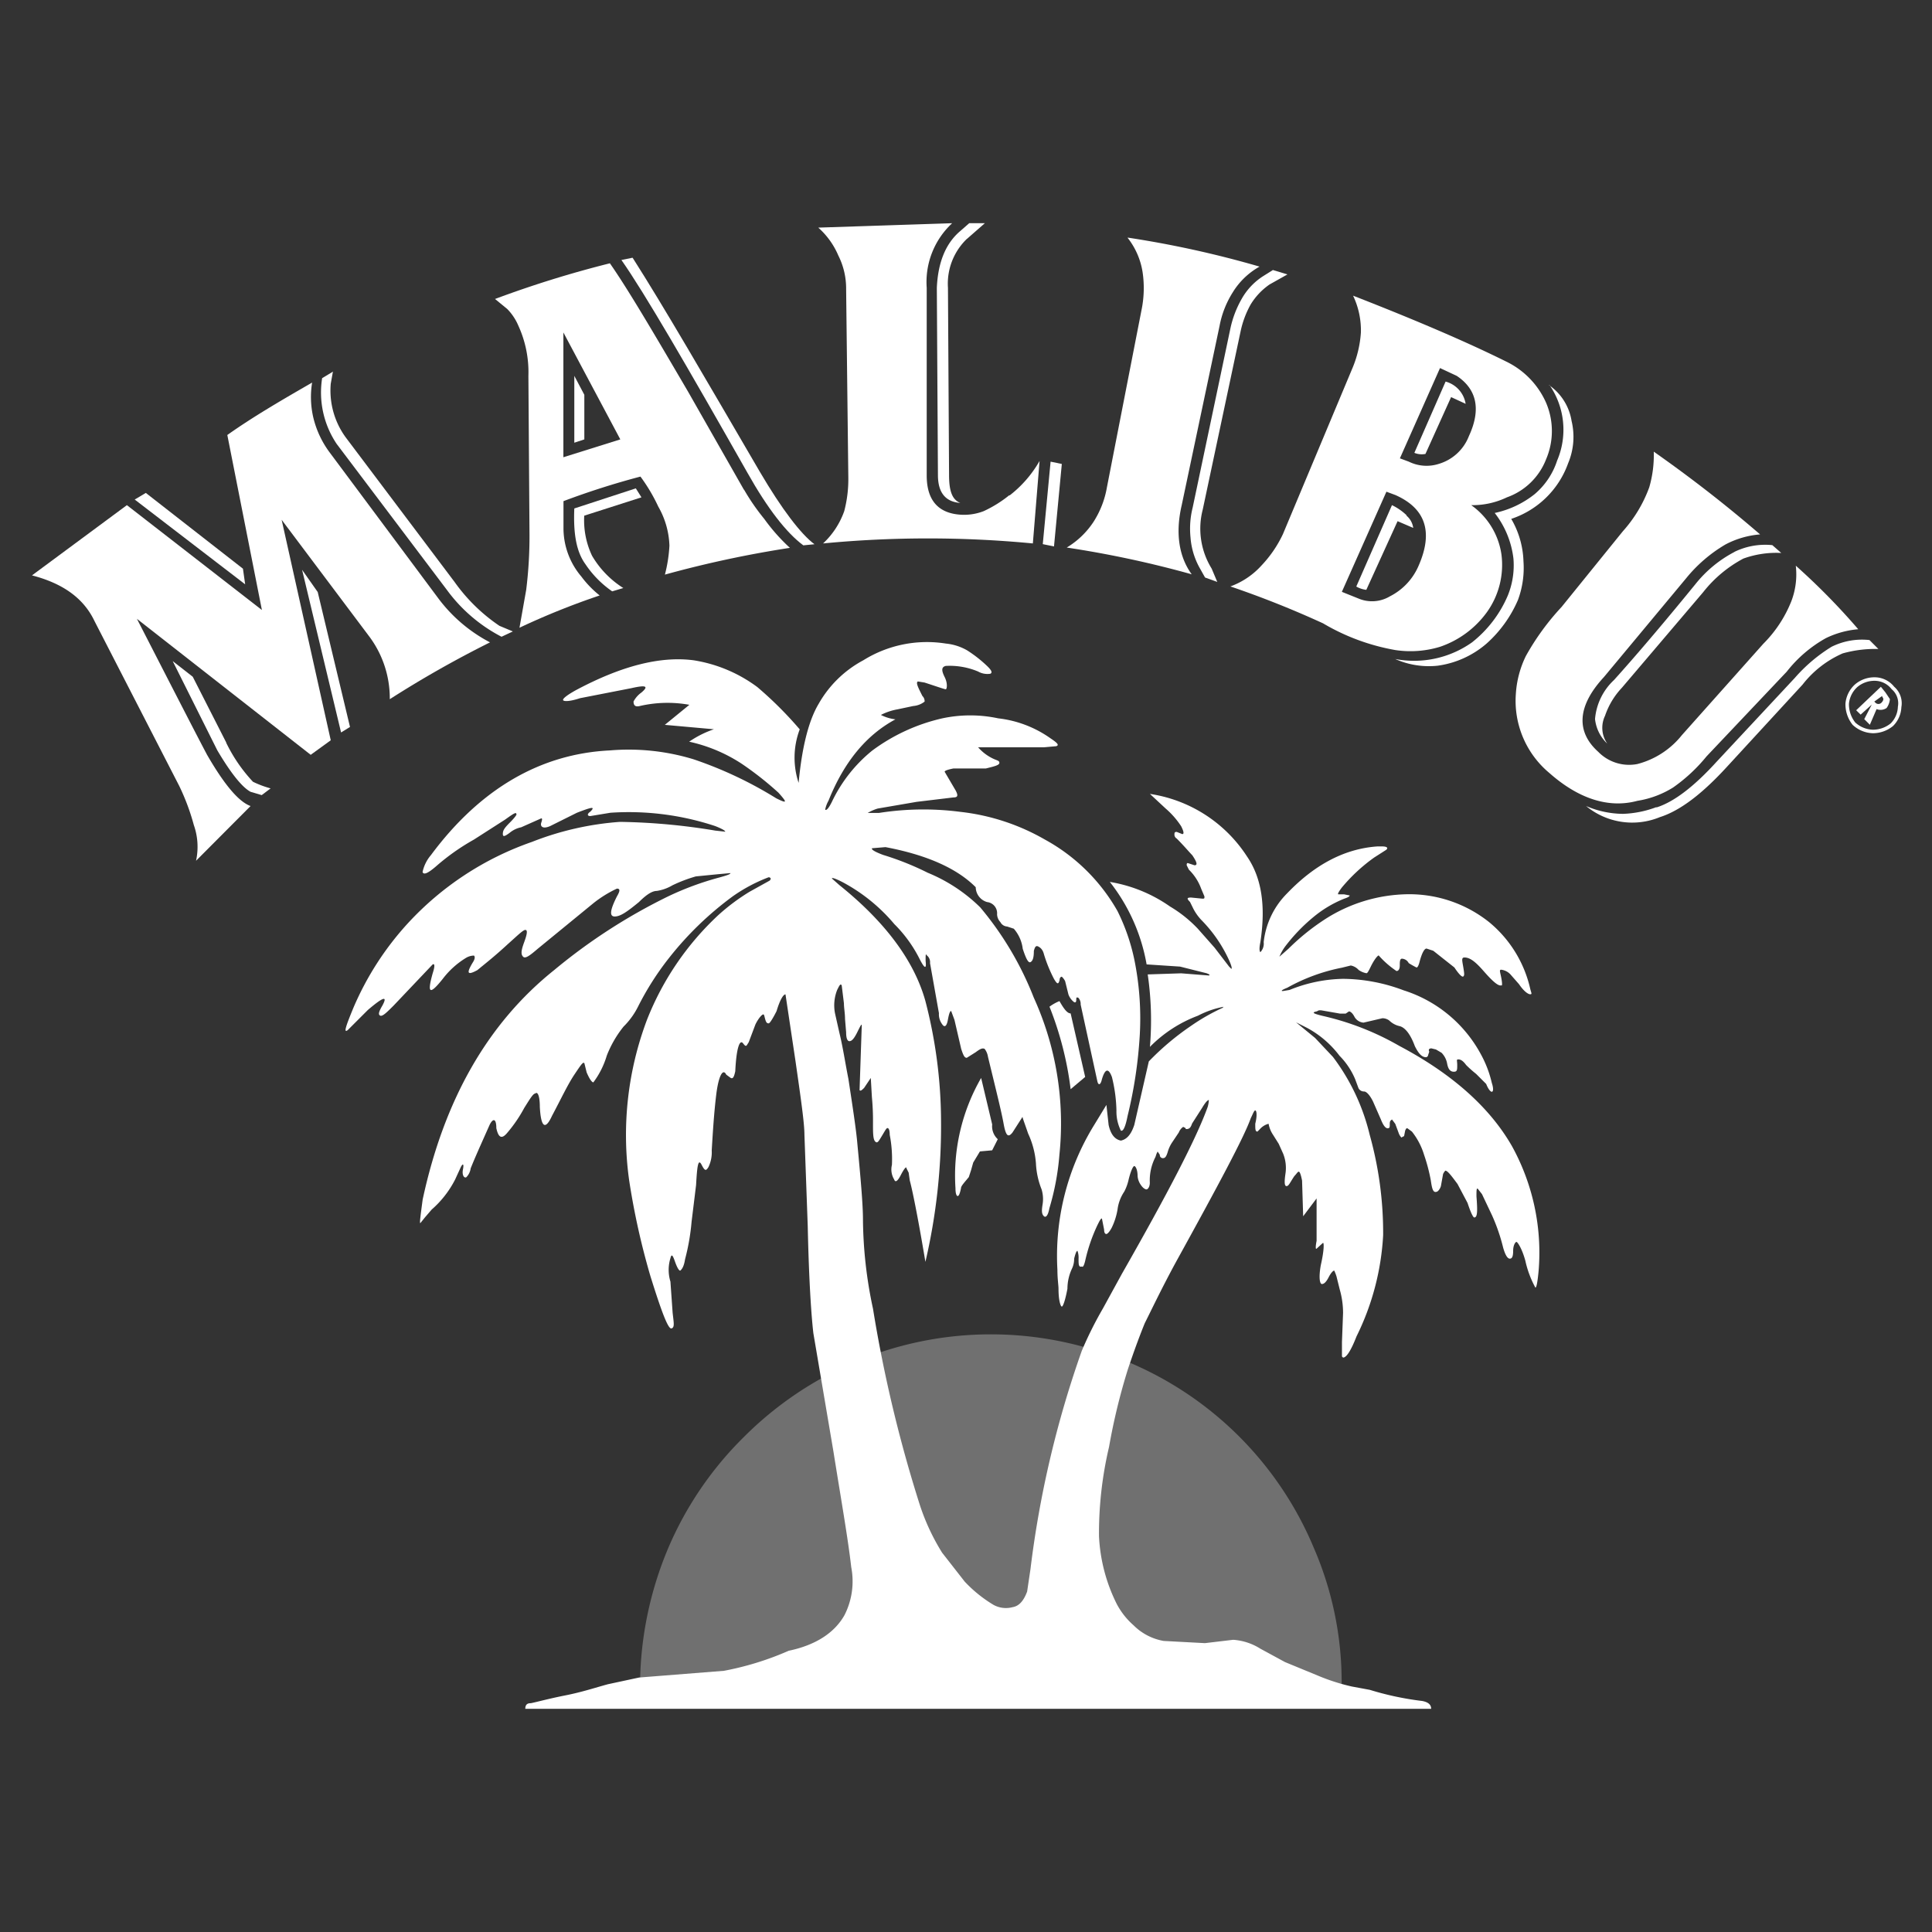
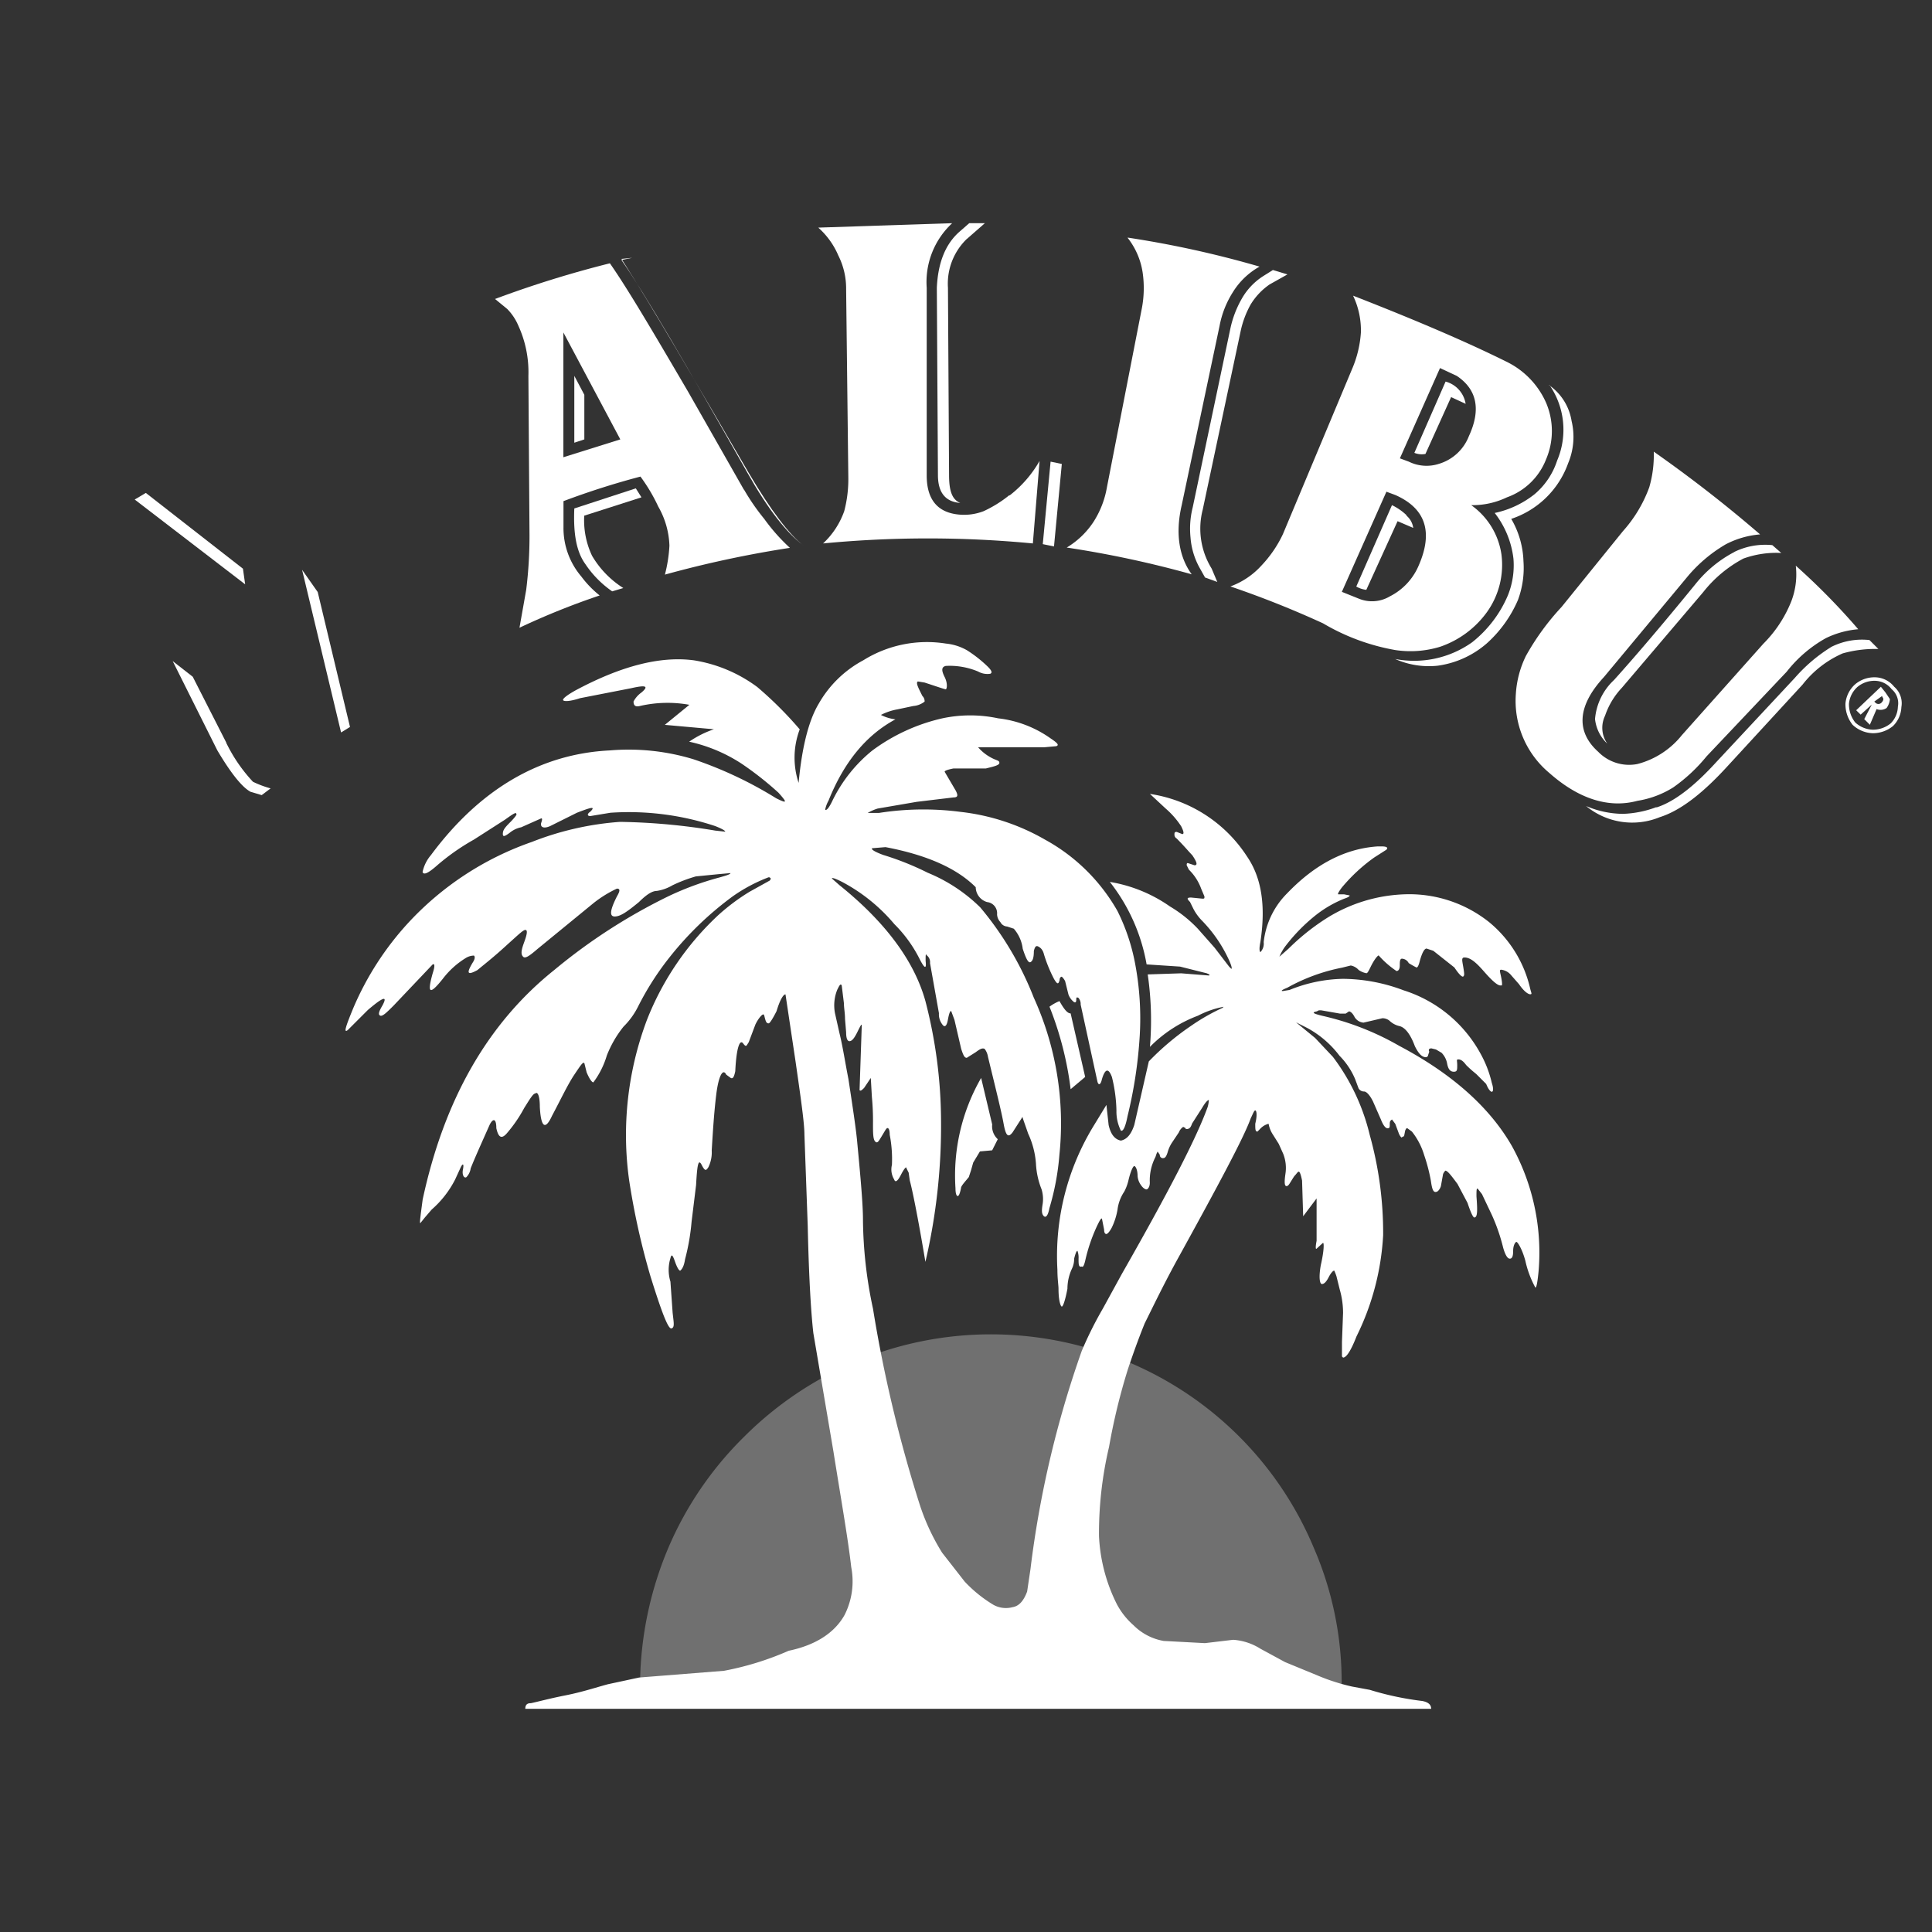
<svg xmlns="http://www.w3.org/2000/svg" width="80px" height="80px" id="Layer_1" data-name="Layer 1" viewBox="0 0 192.76 192.76">
  <rect x="0" y="0" width="192.76" height="192.76" fill="#333333" stroke="none" />
  <defs>
    <style>.cls-1,.cls-2{fill:#fff;fill-rule:evenodd;}.cls-1{opacity:0.3;}.cls-3{fill:none;stroke:#fff;stroke-linecap:round;stroke-linejoin:round;stroke-width:0.35px;}</style>
  </defs>
  <title>Artboard 1</title>
  <path class="cls-1" d="M112.5,135.91a34.83,34.83,0,0,0-27.27,0,35.08,35.08,0,0,0-11,7.45,34.61,34.61,0,0,0-7.57,11.12A35.63,35.63,0,0,0,63.86,168h70a33.64,33.64,0,0,0-2.78-13.57,34.54,34.54,0,0,0-18.59-18.57Z" />
  <polygon class="cls-2" points="105.94 46.29 104.82 46.06 104.04 54.29 105.16 54.52 105.94 46.29 105.94 46.29" />
  <path class="cls-2" d="M141.11,45.18a1.93,1.93,0,0,0,1.11.11l2.56-5.67,1.45.67a2.75,2.75,0,0,0-2-2.22l-3.12,7.12Z" />
  <path class="cls-2" d="M140.33,51.4a5.66,5.66,0,0,0-1.45-1l-3.56,8.12a2.57,2.57,0,0,0,1,.33L139.44,52l1.56.67a1.93,1.93,0,0,0-.67-1.22Z" />
  <path class="cls-2" d="M185.19,70.86l.45.44,1.11-1L186,71.75l.56.56.67-1.56a1.08,1.08,0,0,0,1-.11,1.77,1.77,0,0,0,.33-.89l-.45-.67-.45-.56-2.45,2.33Zm2.56-1.45.11.22c.11.11,0,.33-.11.44a.42.42,0,0,1-.67,0L187,70l.78-.56Z" />
  <path class="cls-3" d="M188.75,72.31a2.62,2.62,0,0,0,.78-1.78,2,2,0,0,0-.67-1.89,2.32,2.32,0,0,0-1.78-.89,2.81,2.81,0,0,0-1.89.67,2.75,2.75,0,0,0-.89,1.78,3.1,3.1,0,0,0,.67,2,2.91,2.91,0,0,0,1.89.78,3,3,0,0,0,1.89-.67" />
  <path class="cls-2" d="M127,26.94l-.89.56a6.44,6.44,0,0,0-2.23,2.33,10.32,10.32,0,0,0-1.11,2.89L119,50.62a8.68,8.68,0,0,0-.22,3,7.36,7.36,0,0,0,.89,3l.56,1,1.22.44-.56-1.33a7.58,7.58,0,0,1-.89-5.89l3.78-17.79a9.49,9.49,0,0,1,1-2.67,6.59,6.59,0,0,1,1.89-2l1.78-1L127,26.94Z" />
  <path class="cls-2" d="M96.48,23.83l1.78-1.56H96.7l-.89.78q-2.17,1.83-2.34,5.67l.11,18.68c0,1.78.78,2.67,2.23,2.78C95,49.85,94.69,49,94.69,47.4l-.11-18.68a6.2,6.2,0,0,1,1.89-4.89Z" />
  <polygon class="cls-2" points="14.55 49.18 13.44 49.84 24.46 58.3 24.24 56.74 14.55 49.18 14.55 49.18" />
-   <path class="cls-2" d="M33.25,37.06l-1.11.67a9.2,9.2,0,0,0,1.45,6.56l11,14.57a15.71,15.71,0,0,0,5.45,4.67L51.17,63l-1.34-.56a17.45,17.45,0,0,1-4.45-4.34L34.48,43.62A7.92,7.92,0,0,1,33,38.28l.22-1.22Z" />
  <polygon class="cls-2" points="31.7 59.07 30.14 56.85 34.03 73.08 34.92 72.53 31.7 59.07 31.7 59.07" />
  <path class="cls-2" d="M22.57,74.08l-3.34-6.56-2-1.56,4.45,8.9C23,77.09,24.13,78.53,25,79l1.11.33.89-.67A10.16,10.16,0,0,1,25.24,78a15.72,15.72,0,0,1-2.67-3.89Z" />
  <path class="cls-2" d="M154.58,38.39a7.85,7.85,0,0,1,.78,7.56,7.37,7.37,0,0,1-2.23,3.34,9.57,9.57,0,0,1-4,1.89A9.12,9.12,0,0,1,151,55.74a8,8,0,0,1-.56,3.67,11.87,11.87,0,0,1-3.56,4.67,10,10,0,0,1-7.68,1.67,8.28,8.28,0,0,0,4.23.67,9.39,9.39,0,0,0,4.9-2.22,12.39,12.39,0,0,0,3.12-4.34A9.2,9.2,0,0,0,152,56a8.92,8.92,0,0,0-1.22-4.23,9.06,9.06,0,0,0,5.68-5.56A6.78,6.78,0,0,0,156.8,42a5.38,5.38,0,0,0-2.23-3.56Z" />
  <path class="cls-2" d="M173.05,55.07a12.17,12.17,0,0,0-3.9,3.22c-3.45,4.23-6.12,7.34-8.12,9.56a6,6,0,0,0-1.89,3.89,3.92,3.92,0,0,0,1.22,2.45,2.76,2.76,0,0,1-.22-2.78,7.62,7.62,0,0,1,1.67-2.78l8.13-9.56a12.66,12.66,0,0,1,4-3.34,9.7,9.7,0,0,1,3.78-.56l-.89-.78a7,7,0,0,0-3.78.67Z" />
  <path class="cls-2" d="M165.26,80.53a10.41,10.41,0,0,1-3.34.67,9.49,9.49,0,0,1-3.67-.78,7.23,7.23,0,0,0,7.35,1.11c2.12-.67,4.34-2.45,6.68-5l7.57-8.23a10.32,10.32,0,0,1,4-3.11,12,12,0,0,1,3.56-.44l-.89-.89a6.82,6.82,0,0,0-3.78.67,16,16,0,0,0-3.67,3.11L171.27,76c-2.23,2.45-4.23,4-6,4.56Z" />
  <polygon class="cls-2" points="58.3 39.39 57.3 37.5 57.3 44.17 58.3 43.84 58.3 39.39 58.3 39.39" />
-   <path class="cls-2" d="M63.08,25.72,62,25.94c2.34,3.34,6.46,10.45,12.58,21.24,2,3.56,3.9,6,5.57,7.23l1.11-.11c-1.34-1-3.23-3.45-5.45-7.23-5.45-9.34-9.57-16.46-12.69-21.35Z" />
+   <path class="cls-2" d="M63.08,25.72,62,25.94c2.34,3.34,6.46,10.45,12.58,21.24,2,3.56,3.9,6,5.57,7.23c-1.34-1-3.23-3.45-5.45-7.23-5.45-9.34-9.57-16.46-12.69-21.35Z" />
  <path class="cls-2" d="M63.42,48.73l-6.12,2c-.11,2.56.22,4.34,1.11,5.56A10.15,10.15,0,0,0,61.08,59l1.11-.33a9.48,9.48,0,0,1-3.12-3.22,8.27,8.27,0,0,1-.78-4L64,49.62l-.56-.89Z" />
  <path class="cls-2" d="M112.5,23.72A7.37,7.37,0,0,1,114,27.16a10.81,10.81,0,0,1-.11,3.78l-3.45,17.68a9.29,9.29,0,0,1-1.34,3.45,8.29,8.29,0,0,1-2.67,2.56,103.56,103.56,0,0,1,12.47,2.67c-1.22-1.67-1.67-4-1-6.89l3.78-17.9A9.55,9.55,0,0,1,123,29.16a7.32,7.32,0,0,1,2.67-2.56,101.56,101.56,0,0,0-13.13-2.89Z" />
  <path class="cls-2" d="M146.79,50.4a7.92,7.92,0,0,0,3.56-.78,6.54,6.54,0,0,0,3.9-3.78,7.17,7.17,0,0,0,0-5.67,8.27,8.27,0,0,0-3.78-4c-3.78-1.89-8.9-4.11-15.47-6.67a8.05,8.05,0,0,1,.78,3.67,11.07,11.07,0,0,1-.89,3.67L128,53.29a11.85,11.85,0,0,1-2.12,3.11,7.78,7.78,0,0,1-3.12,2.11A97.51,97.51,0,0,1,132,62.19a21.44,21.44,0,0,0,7.23,2.67,10.12,10.12,0,0,0,4.45-.33,9.58,9.58,0,0,0,4.67-3.45,8.1,8.1,0,0,0,1.45-5.78,7.31,7.31,0,0,0-3-4.89Zm-3.12-13.68,1.67.78c2,1.33,2.45,3.34,1.22,6a4.63,4.63,0,0,1-3,2.78,4,4,0,0,1-3-.22l-.89-.33,4-9Zm-5.34,12.34.89.33q4.51,2,2.34,7a6.12,6.12,0,0,1-2.89,3.11,3.47,3.47,0,0,1-3.12.22l-1.67-.67,4.45-10Z" />
  <path class="cls-2" d="M165,45.06a11.52,11.52,0,0,1-.45,3.56A13.48,13.48,0,0,1,161.92,53l-6.12,7.56a25,25,0,0,0-3.56,4.89,10,10,0,0,0-1,3.78,9.37,9.37,0,0,0,3.34,7.89c2.89,2.56,5.9,3.56,8.79,2.78a9.55,9.55,0,0,0,3.56-1.33,16.51,16.51,0,0,0,3.34-3.11l8-8.45a13,13,0,0,1,3.9-3.34,9.17,9.17,0,0,1,3.23-.89,67.39,67.39,0,0,0-6.23-6.34,7.49,7.49,0,0,1-.45,3.56,12.54,12.54,0,0,1-2.78,4.22l-8.13,9.12a8.37,8.37,0,0,1-4.45,2.89,4.3,4.3,0,0,1-3.9-1.22c-2.23-2-2.11-4.56.56-7.45l8.24-9.9a14.51,14.51,0,0,1,3.9-3.34,8.88,8.88,0,0,1,3.45-1c-4-3.45-7.57-6.12-10.57-8.23Z" />
  <path class="cls-2" d="M100.71,49.4A12.13,12.13,0,0,1,98.14,51a5.43,5.43,0,0,1-2.56.33c-2-.22-3.12-1.45-3.12-3.89V28.72A8,8,0,0,1,95,22.27l-13.36.44a7.8,7.8,0,0,1,2,2.78,7.31,7.31,0,0,1,.78,3.34l.22,18.9A12.5,12.5,0,0,1,84.23,51a8.09,8.09,0,0,1-2.11,3.22,109.68,109.68,0,0,1,20.93,0l.67-8.23a11.63,11.63,0,0,1-3,3.45Z" />
  <path class="cls-2" d="M74.21,48.84l-5.57-9.78c-3.45-5.89-6-10.23-7.79-12.79a107,107,0,0,0-11.46,3.56l1.22,1a5.37,5.37,0,0,1,1.11,1.67,11.13,11.13,0,0,1,1,5l.11,15.9a43.37,43.37,0,0,1-.33,5.45l-.67,3.78a74.57,74.57,0,0,1,8-3.22A10.15,10.15,0,0,1,58,57.52a7.45,7.45,0,0,1-1.78-4.89V50a78.51,78.51,0,0,1,7.68-2.45,17.32,17.32,0,0,1,1.78,3,8.35,8.35,0,0,1,1.11,3.89,14.44,14.44,0,0,1-.45,2.89,109,109,0,0,1,12.47-2.67,18.76,18.76,0,0,1-2.56-2.89,21.68,21.68,0,0,1-2-2.89Zm-18-3.22V33.17l5.68,10.67-5.68,1.78Z" />
-   <path class="cls-2" d="M3.2,57.41c3,.78,5.12,2.22,6.23,4.56l8.46,16.46a22.34,22.34,0,0,1,1.45,3.89,6.53,6.53,0,0,1,.22,3.56L25,80.42c-1.22-.44-2.67-2.22-4.34-5.11-.89-1.67-3.23-6.23-7-13.57L31,75.31l2-1.45-4.9-22,8.68,11.56a10.31,10.31,0,0,1,2.11,6.34,107.05,107.05,0,0,1,10-5.67,15.25,15.25,0,0,1-5.12-4.34L32.92,45.18a9.55,9.55,0,0,1-1.67-3.56,9.05,9.05,0,0,1-.11-3.45c-2.89,1.67-5.79,3.34-8.46,5.23l3.45,17.46L12.66,50.4l-9.46,7Z" />
  <path class="cls-2" d="M97.59,67a1.87,1.87,0,0,0,1.22.22c.22-.11.11-.33-.22-.67a12.73,12.73,0,0,0-2.11-1.67,5.27,5.27,0,0,0-2.11-.67,12,12,0,0,0-8.24,1.67,11.16,11.16,0,0,0-4.45,4.34c-1,1.67-1.67,4.34-2,7.89a8,8,0,0,1,.11-5.34,37.56,37.56,0,0,0-4.23-4.22,14.41,14.41,0,0,0-6.34-2.67c-3.34-.44-7.24.56-11.8,3-1,.56-1.34.89-1.22,1s.67.11,1.67-.22l5.12-1c1.45-.33,1.78-.22,1,.44a2.56,2.56,0,0,0-.78.89c0,.44.22.56.67.44a12.25,12.25,0,0,1,4.9-.11l-2.45,2,4.9.44A10.06,10.06,0,0,0,68.76,74,15.67,15.67,0,0,1,74,76.2a32.4,32.4,0,0,1,3.67,2.89c.89,1,.89,1.11-.22.56a39.84,39.84,0,0,0-8.24-3.89,22.19,22.19,0,0,0-8.35-.89C54,75.2,47.95,78.64,43,85.31A3.84,3.84,0,0,0,42.16,87c.11.33.56.11,1.34-.56a22.22,22.22,0,0,1,3.78-2.67l3.12-2c.78-.56,1.11-.78,1.11-.56.11,0-.11.33-.67.89s-.67.78-.67,1.11.22.22.67-.11A2.61,2.61,0,0,1,52,82.54l2-.89c.11,0,.11.11,0,.44s.11.67.89.33l2.67-1.33c1.45-.56,1.89-.67,1.34-.11-.33.22-.33.44,0,.44l2-.33a27.41,27.41,0,0,1,10.46,1.33c.56.22,1,.44,1,.56l-1-.11A62.75,62.75,0,0,0,61.86,82a29.7,29.7,0,0,0-8.79,2A30.36,30.36,0,0,0,40.71,92.1a29.71,29.71,0,0,0-5.45,8.45c-.78,1.89-1,2.56-.56,2.22l2-2c1.56-1.33,2-1.45,1.45-.44-.33.56-.45.89-.22,1s.67-.33,1.34-1l3.9-4.11c.22-.11.22.22,0,.89-.56,2-.33,2.22,1,.56a8.41,8.41,0,0,1,2.34-2.11,1.59,1.59,0,0,1,.78-.22c.11.11.11.33-.11.67-.67,1.11-.56,1.33.45.78.67-.56,1.67-1.33,3-2.56,1-.89,1.56-1.45,1.78-1.45s.22.33-.11,1.22-.33,1.22-.11,1.45.67-.11,1.45-.78l5.57-4.56a11.72,11.72,0,0,1,2.34-1.45c.33,0,.33.22,0,.78-.67,1.33-.78,2-.22,2S62.53,91,63.75,90c.78-.78,1.34-1.11,1.78-1.11a4.39,4.39,0,0,0,1.56-.56,14.56,14.56,0,0,1,2.34-.89l2.23-.22,1.22-.11c0,.11-.33.22-1.11.44a29.43,29.43,0,0,0-5.12,1.89,56.62,56.62,0,0,0-11.35,7.34c-6.68,5.34-11,13-13.13,22.9-.22,1.67-.33,2.45-.22,2.34l.45-.56.67-.78a10,10,0,0,0,2.34-3l.56-1.22c.22-.44.33-.33.22.22s.11.89.33.78a1.55,1.55,0,0,0,.44-.89q.33-.83,1-2.34l.89-2c.33-.67.67-.67.67.33.22,1,.56,1.11,1.11.44a13.85,13.85,0,0,0,1.67-2.45c.56-.89.89-1.45,1.11-1.45.22-.22.45.22.45,1.33.11,2.11.56,2.33,1.22.89.89-1.67,1.56-3.11,2.23-4.11s.89-1.33,1-1.11l.22.89c.33.78.56,1,.67,1a8.44,8.44,0,0,0,1.34-2.67,11,11,0,0,1,1.67-2.89,7.54,7.54,0,0,0,1.45-2,28.54,28.54,0,0,1,3.12-4.89,32.65,32.65,0,0,1,6.34-6.12,16.2,16.2,0,0,1,3.56-1.89c.11,0,.11,0,.22.11a.34.34,0,0,1-.11.22l-2,1.11a20.67,20.67,0,0,0-3.12,2.33,28.56,28.56,0,0,0-7.12,10.45,32.57,32.57,0,0,0-1.78,16,72.89,72.89,0,0,0,2.12,9.56c1.11,3.56,1.78,5.34,2.11,5.23s.22-.56.11-1.56l-.22-3.11a4,4,0,0,1,0-2.34c.11-.44.22-.33.45.33s.45,1,.56.89.33-.33.45-1.11A21.86,21.86,0,0,0,69,121.9l.45-3.67c.11-2,.22-2.67.56-2s.45.56.67.22a3.4,3.4,0,0,0,.33-1.67c.11-1.78.22-3.67.45-5.56s.67-2.67,1-2l.45.33c.22.11.33-.11.45-.67.11-2.34.45-3.22.78-2.78s.33.22.56-.11l.67-1.78c.33-.67.67-1,.78-1s.11.22.22.56.22.33.33.33.45-.56.78-1.22c.33-1.11.67-1.67.89-1.67l1,6.67c.56,3.89.89,6.23.89,7.34l.33,9.12c.11,5.11.33,8.67.56,10.67l2,11.79c.78,4.89,1.45,8.67,1.78,11.56a7.44,7.44,0,0,1-.67,4.78c-1,1.78-2.89,3-5.57,3.56a29.68,29.68,0,0,1-6.46,2l-8.46.67-3.12.67c-1.22.33-2.56.78-4.23,1.11s-2.89.67-3.45.78c-.33,0-.56.11-.56.56h90.38c0-.44-.33-.67-.89-.78a29.68,29.68,0,0,1-5.23-1.11l-1.78-.33a20.21,20.21,0,0,1-3.45-1.11l-3.23-1.33-2.45-1.33a5.81,5.81,0,0,0-2.67-.89H123l-2.78.33-4.12-.22a5.59,5.59,0,0,1-3-1.56,7.4,7.4,0,0,1-1.67-2.11,16.84,16.84,0,0,1-1.78-6.78,37.55,37.55,0,0,1,1-8.9,61.65,61.65,0,0,1,1.89-7.78c.67-2,1.22-3.45,1.67-4.56.67-1.33,1.67-3.45,3.12-6.12,4.23-7.67,6.79-12.45,7.46-14.34.22-.44.33-.78.45-.78s.22.44,0,1.33c0,.56,0,.78.22.78l.22-.22a1.76,1.76,0,0,1,.89-.56,2.88,2.88,0,0,0,.45,1.11l.56.89.45,1a3.84,3.84,0,0,1,.22,2c-.11.78-.11,1.22.11,1.22s.33-.33.78-1c.22-.22.33-.44.44-.44s.22.33.33.89l.11,3.56,1.34-1.78v4.23c-.11.56-.11.89,0,.78L132,124c.11,0,.11.78-.22,2.22-.22,1.22-.11,1.89.11,1.89s.44-.22.67-.67.45-.67.56-.67a4.66,4.66,0,0,1,.22.56l.33,1.33A8.45,8.45,0,0,1,134,131l-.11,2.89v1.45l.11.11c.33,0,.78-.67,1.34-2.11A25.88,25.88,0,0,0,138,123.23a36.4,36.4,0,0,0-1.34-10,21,21,0,0,0-3.67-7.78l-1.78-1.89L129.31,102l1.11.56a10,10,0,0,1,3.23,2.78,7.36,7.36,0,0,1,1.56,2.34l.33.89a.61.61,0,0,0,.56.33c.22,0,.56.33.89,1l.78,1.78c.22.56.45.89.67.89s.22-.11.22-.44.11-.33.22-.44l.33.44.33.89c.11.33.33.56.33.44l.22-.11.11-.56c.11-.22.11-.22.22-.22l.45.33a7,7,0,0,1,1.22,2.34,17.59,17.59,0,0,1,.67,2.56c.11.78.22,1.22.56,1.11.11,0,.33-.22.44-.56l.22-1.22a1.38,1.38,0,0,1,.22-.33c.22,0,.56.44,1.22,1.33l1,1.89c.33,1,.56,1.45.67,1.45.33,0,.33-.67.22-2.11,0-.56,0-.78.11-.78l.44.56,1,2.11a18.63,18.63,0,0,1,1.11,3.22c.22.78.45,1.11.67,1.11s.33-.22.33-.78.22-.89.33-.89.56.67.89,1.89a10.06,10.06,0,0,0,1,2.67c.11,0,.22-.56.33-1.78a22,22,0,0,0-2.67-12.34c-2.23-3.89-6-7.23-11.24-10a27.5,27.5,0,0,0-7.68-3c-.89-.22-1.11-.33-.56-.44l.22-.11h.22l1.89.33h.56l.33-.22c.11,0,.33.11.56.56a1.14,1.14,0,0,0,.89.56l1.89-.44a1.19,1.19,0,0,1,.67.22,2.15,2.15,0,0,0,1,.56c.56.11,1.11.78,1.56,2,.33.67.67,1.11,1.11,1.11a.24.24,0,0,0,.22-.22l.11-.33c-.11-.22,0-.33.22-.33l.45.11.56.33a2.07,2.07,0,0,1,.56,1.11c.11.56.33.78.67.78s.33-.22.33-.67-.11-.56.11-.56.45.11.78.56a11.78,11.78,0,0,0,1,.89l1,1c.22.56.45.78.56.78s.22-.22,0-.89a11.17,11.17,0,0,0-1.11-2.89,13.31,13.31,0,0,0-7.68-6.34A17.43,17.43,0,0,0,134,97.66a14.82,14.82,0,0,0-5.34,1.11l-.67.11c-.22,0-.11-.11.44-.33a18.44,18.44,0,0,1,5.45-2l.89-.22a1.4,1.4,0,0,1,.78.44,1.93,1.93,0,0,0,.78.33c.11,0,.22-.22.44-.67s.56-1,.78-1.11a9.21,9.21,0,0,0,1.78,1.56c.22,0,.33-.22.33-.56s0-.67.22-.67a.8.8,0,0,1,.67.44,8.7,8.7,0,0,0,.78.44q.17,0,.33-.67c.22-.78.45-1.22.67-1.22l.67.22,2.11,1.67c.44.67.78,1,.89.89s.11-.22,0-.89-.22-1,.11-1c.56,0,1.11.44,1.89,1.33s1.45,1.56,1.78,1.45c.11.11.11-.22,0-.78s-.22-.78,0-.78a1.51,1.51,0,0,1,1,.56l.78.89c.45.67.89,1,1.11,1s.11-.11,0-.56A12.06,12.06,0,0,0,148.57,92a12.79,12.79,0,0,0-8.12-2.78,15.61,15.61,0,0,0-8.35,2.56,22.62,22.62,0,0,0-3.56,2.89l-.89.78a4.89,4.89,0,0,1,.56-1,17.6,17.6,0,0,1,2.89-3,11.5,11.5,0,0,1,3-1.78c.33-.11.56-.22.56-.33l-.56-.11h-.56q-.17,0,.33-.67a17.09,17.09,0,0,1,3.23-3l1.22-.78c.22-.22,0-.33-.44-.33h-.45q-4.84.33-9,4.67A8.13,8.13,0,0,0,126.08,94a1.22,1.22,0,0,1-.33,1q-.17-.17,0-1c.56-3.67.11-6.45-1.34-8.56a14,14,0,0,0-9.68-6.23l1.56,1.45a8.42,8.42,0,0,1,1.56,1.78c.22.44.33.78.11.78L117.4,83c-.22,0-.22.11-.22.22a.44.44,0,0,0,.22.44c.78.78,1.22,1.33,1.56,1.67.45.67.56,1,.22,1l-.67-.22c-.11,0-.11.11-.11.22l.22.44a5.05,5.05,0,0,1,1.22,1.89l.33.78c0,.22,0,.22-.22.22l-1.11-.11c-.44,0-.44.11-.11.44l.33.67a4.93,4.93,0,0,0,.89,1.22,13.86,13.86,0,0,1,2.45,3.45c.45.89.56,1.33.45,1.33l-.22-.22-1.45-1.89-1.67-1.89a12.87,12.87,0,0,0-2.78-2.22,14.59,14.59,0,0,0-6-2.45,18.42,18.42,0,0,1,3.67,8.23l3.34.22,2.67.67c.22.11.33.11.22.22l-2.78-.22-3.34.11a31.63,31.63,0,0,1,.22,7.23,13.23,13.23,0,0,1,4.79-3.11,9.23,9.23,0,0,1,2.56-.89l-.11.11a20.25,20.25,0,0,0-3.12,1.78,26.52,26.52,0,0,0-4.23,3.56l-1.45,6.34c-.33,1-.78,1.45-1.34,1.56-.56-.11-1-.56-1.22-1.56l-.22-2-1.22,2a24.87,24.87,0,0,0-3.67,14.45c0,.89.11,1.56.11,1.89,0,1.22.22,1.78.33,1.78s.33-.56.56-1.78a4.74,4.74,0,0,1,.45-2,2.23,2.23,0,0,0,.22-1c.11-.44.22-.78.33-.78a1.92,1.92,0,0,1,.11.78c0,.56,0,.89.33.78.11.11.22-.11.33-.56a16.89,16.89,0,0,1,1.22-3.56c.22-.44.33-.67.45-.67l.22,1.11c0,.33.11.44.22.44s.33-.22.56-.67a6.7,6.7,0,0,0,.56-1.78,4.1,4.1,0,0,1,.67-1.78,4.82,4.82,0,0,0,.44-1.22c.22-.89.45-1.33.56-1.33s.33.33.33,1a1.77,1.77,0,0,0,.33.89c.22.33.45.44.56.44s.33-.22.33-.67a5.06,5.06,0,0,1,.56-2.56l.11-.33.11-.22.22.33a.3.3,0,0,0,.33.33c.22,0,.33-.22.44-.56a3.42,3.42,0,0,1,.45-1l.67-1a1.23,1.23,0,0,1,.44-.56l.22.11a.11.11,0,0,0,.11.11c.33,0,.44-.22.56-.56l1-1.56c.33-.56.56-.78.67-.78a3.11,3.11,0,0,1-.11.67c-1.11,3.11-4,8.67-8.57,16.68l-1.89,3.45a37.42,37.42,0,0,0-2.11,4.23,102.28,102.28,0,0,0-5.12,21.79l-.33,2.22c-.33.89-.78,1.45-1.45,1.56a2.58,2.58,0,0,1-1.89-.22,13.34,13.34,0,0,1-2.89-2.33L94,154.92a21.68,21.68,0,0,1-2.23-4.78,136.13,136.13,0,0,1-4.67-19.57,43.74,43.74,0,0,1-1-8.9c0-1.45-.22-4-.56-7.56-.11-1.33-.45-3.56-.89-6.45-.33-1.67-.56-3.22-.89-4.56l-.45-2a4.17,4.17,0,0,1,.22-2.34c.22-.44.33-.67.45-.44l.22,1.78c0,.45.11,1,.11,1.56l.11,1.33c0,.56.11.89.33.89s.45-.22.78-.89.45-.89.45-.67l-.22,6.45c.11.11.22,0,.45-.22l.67-1,.11,1.89a25.28,25.28,0,0,1,.11,2.67c0,.89,0,1.56.22,1.78s.33,0,.67-.56.44-.78.56-.78.22.22.22.67a12.71,12.71,0,0,1,.22,3,1.91,1.91,0,0,0,.22,1.45c.11.33.33.22.67-.44s.56-.89.56-.67l.22.44.11.78c.22.78.78,3.45,1.56,8.12a59.71,59.71,0,0,0,1.56-14.12,48.14,48.14,0,0,0-1.56-11.9c-1.11-4-4-7.89-8.57-11.56L83,87.65q0-.17,1,.33a17.48,17.48,0,0,1,5.23,4.22,13.33,13.33,0,0,1,2.45,3.34q.83,1.67.67.33c0-.56,0-.78.11-.56a.86.86,0,0,1,.33.78l.89,5a1.66,1.66,0,0,0,.33,1.11c.22.33.44.22.56-.44s.22-.89.33-.89l.33.89.67,2.89c.22.67.33.89.56.89l.89-.56c.44-.33.67-.44.89-.33a1.71,1.71,0,0,1,.33.78c.78,3.22,1.34,5.45,1.56,6.67s.45,1.45.89.89l1-1.56c0,.11.22.67.56,1.67a8.54,8.54,0,0,1,.78,3,7.91,7.91,0,0,0,.56,2.56,3.31,3.31,0,0,1,.11,1.45c-.11.67-.11,1,.11,1.22s.44-.11.56-.78a25.42,25.42,0,0,0,1-5.34,30.32,30.32,0,0,0-2.56-15.68,32.17,32.17,0,0,0-5.34-9,16.24,16.24,0,0,0-5.23-3.45,28.53,28.53,0,0,0-4.45-1.78c-.89-.33-1.22-.56-1.11-.67l1.34-.11q6.18,1.17,9,4A1.57,1.57,0,0,0,98.48,90a1.12,1.12,0,0,1,1,1.22,1.2,1.2,0,0,0,.33.78.81.81,0,0,0,.67.44l.67.22a3.72,3.72,0,0,1,.89,2c.33,1,.56,1.45.78,1.33s.33-.44.33-1.11c.11-.44.22-.56.45-.44s.45.33.56.78a14.21,14.21,0,0,0,1,2.45c.33.56.44.56.56.11,0-.22.11-.33.22-.33a1.54,1.54,0,0,1,.33.44l.33,1.33a1.72,1.72,0,0,0,.45.67c.22.22.33.11.33-.11s0-.33.22-.22a.94.94,0,0,1,.22.67l1.67,7.67c.11.44.33.33.45-.22.33-1.11.67-1.11,1-.22a15.12,15.12,0,0,1,.45,3.34,4.26,4.26,0,0,0,.44,2c.22.11.45-.33.67-1.45a44.9,44.9,0,0,0,1.22-8.12,29.3,29.3,0,0,0-.45-7,20,20,0,0,0-1.78-5.34,18.54,18.54,0,0,0-7.23-7.12A21.71,21.71,0,0,0,95.81,81a28.63,28.63,0,0,0-8.13.11H86.57a4.59,4.59,0,0,1,1-.44l3.9-.67,3.67-.44c.45,0,.45-.22.22-.67L94.25,77c0-.11.33-.22.89-.33h3.23c.89-.22,1.34-.33,1.34-.56s-.22-.22-.67-.44a4.59,4.59,0,0,1-1.45-1.11h6.57l1.22-.11c.33-.11.11-.33-.56-.78a11.22,11.22,0,0,0-5.23-2,13.34,13.34,0,0,0-5.57,0,18.65,18.65,0,0,0-7,3.22A14.67,14.67,0,0,0,83,80c-.33.67-.56.89-.67.78a3,3,0,0,1,.33-.89c1.56-3.89,3.78-6.56,6.68-8.12a4.25,4.25,0,0,1-1.45-.44,5.87,5.87,0,0,1,1.67-.56l1.56-.33A2.1,2.1,0,0,0,92.25,70a.72.72,0,0,0-.22-.56c-.45-.89-.67-1.33-.45-1.45l.67.11c1.34.44,2,.67,2.11.67s.22-.56-.11-1.22-.33-1,.11-1.11a7.3,7.3,0,0,1,3.23.56Z" />
  <path class="cls-2" d="M105.71,99.88a4.51,4.51,0,0,0-1,.56,33.21,33.21,0,0,1,2.11,8.23l1.45-1.22-1.45-6.34c-.33,0-.67-.44-1.11-1.22Z" />
  <path class="cls-2" d="M99,112.22l-1.11-4.67a19.49,19.49,0,0,0-2.56,11c0,.56.11.78.22.78s.22-.22.33-.78c0-.22.33-.56.78-1.11l.22-.67.22-.78.67-1.11,1.22-.11.56-1.11a1.75,1.75,0,0,1-.56-1.45Z" />
</svg>